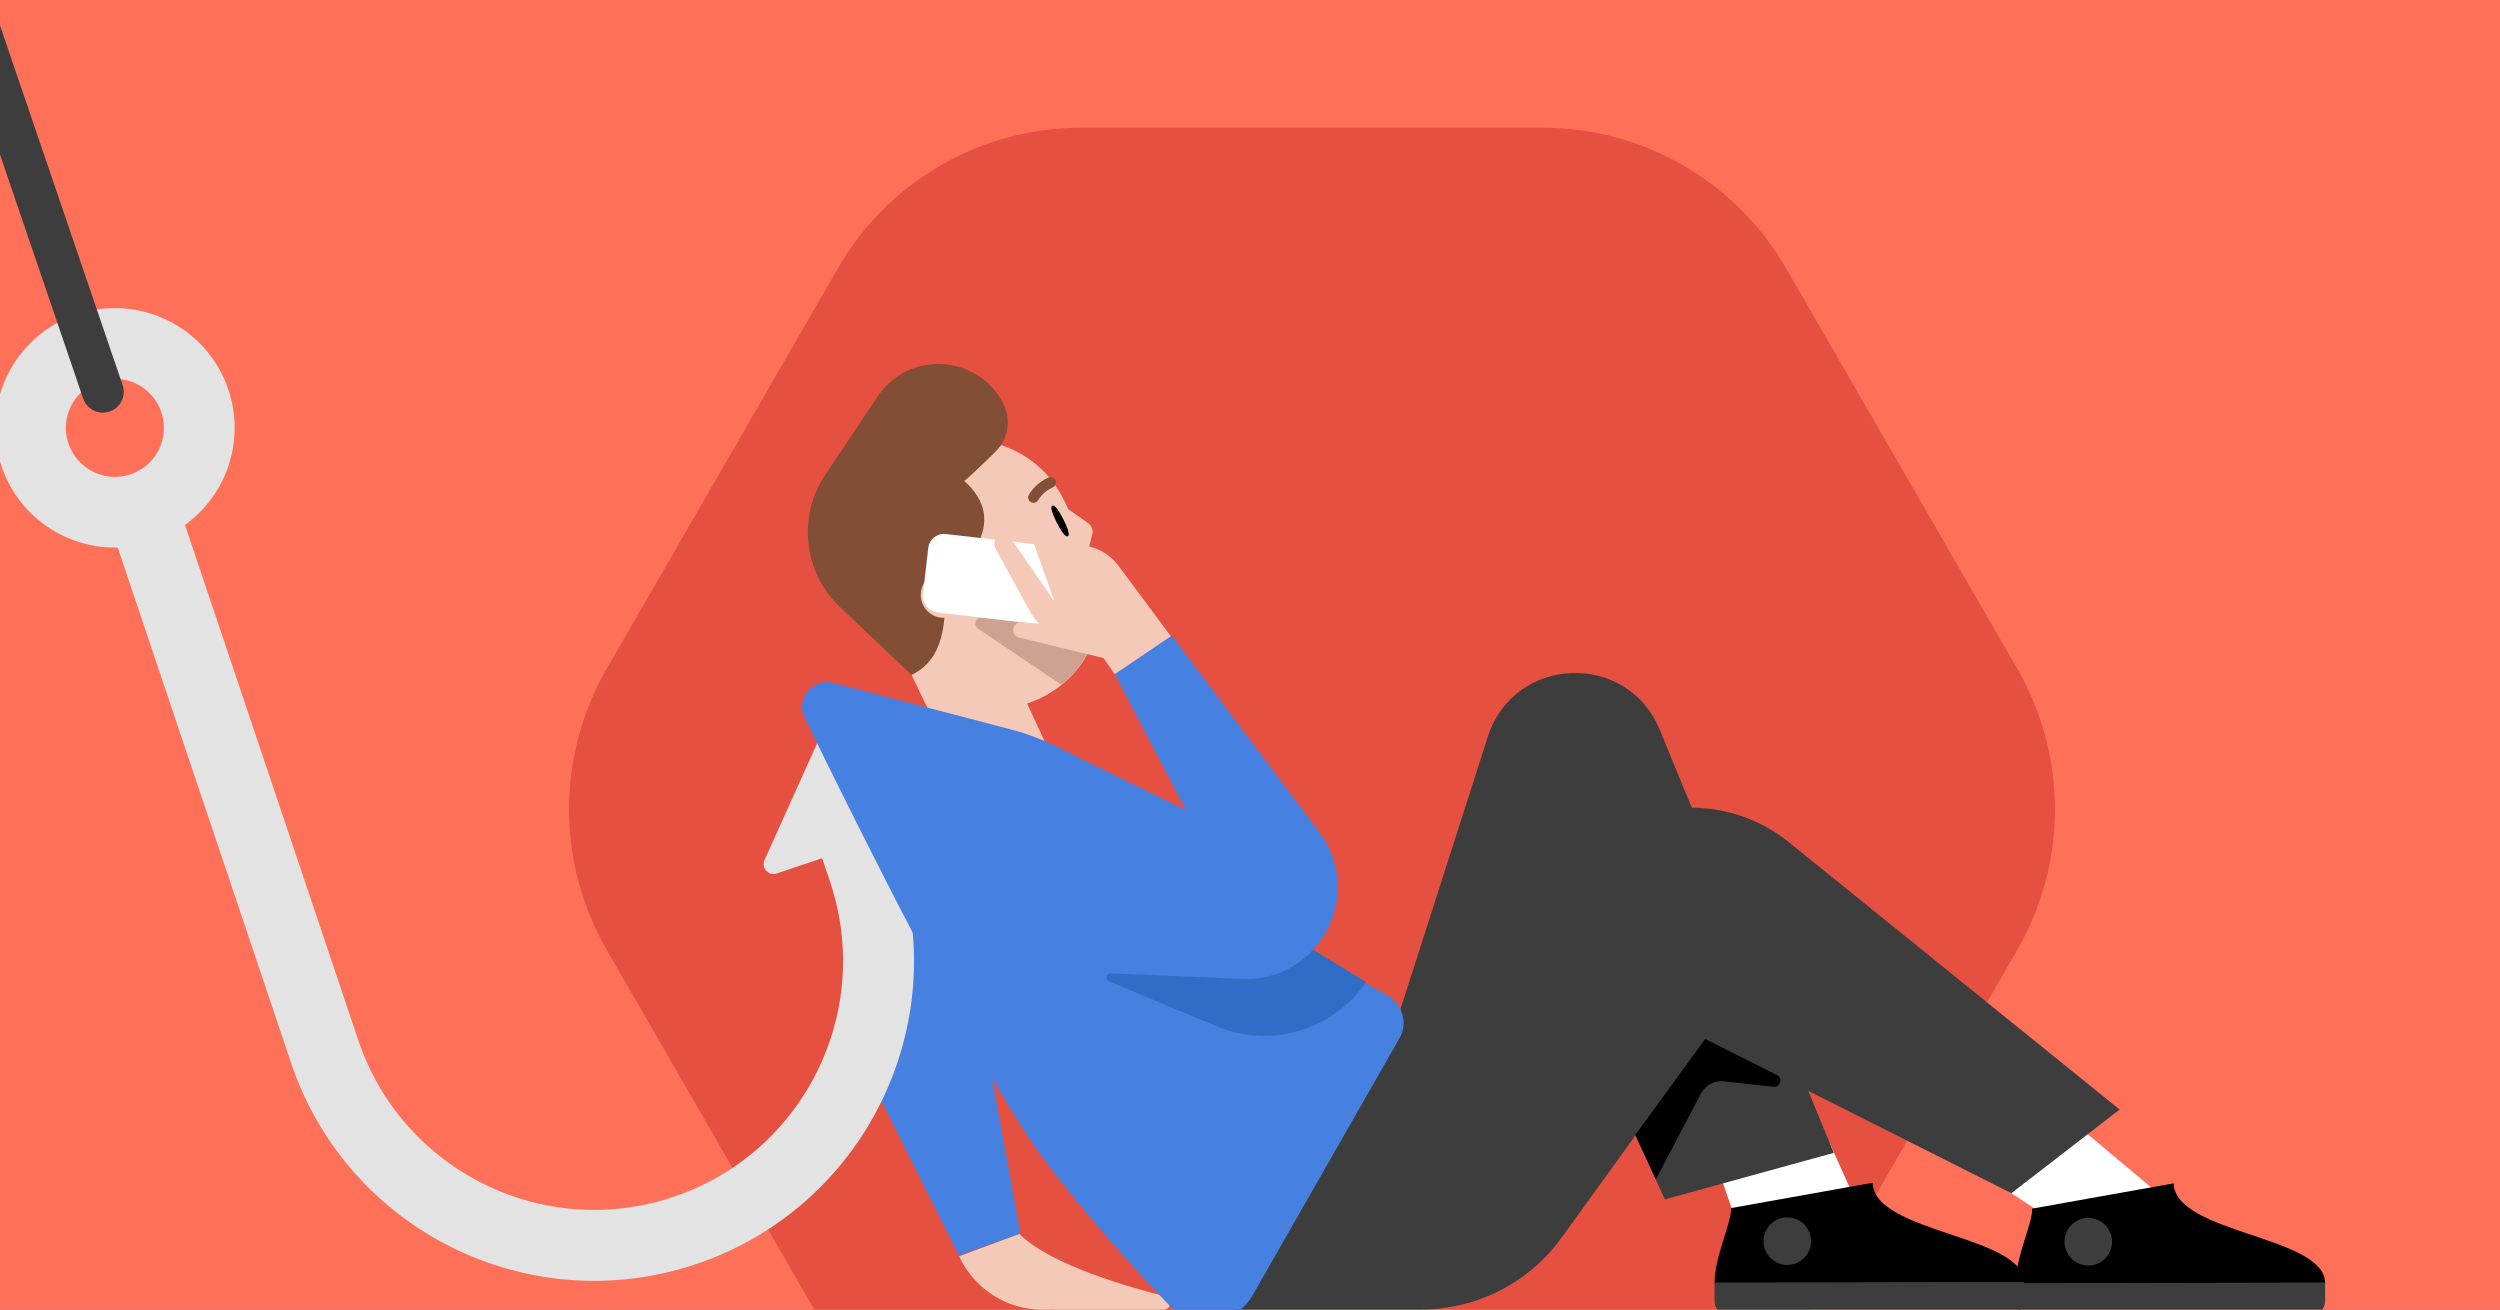
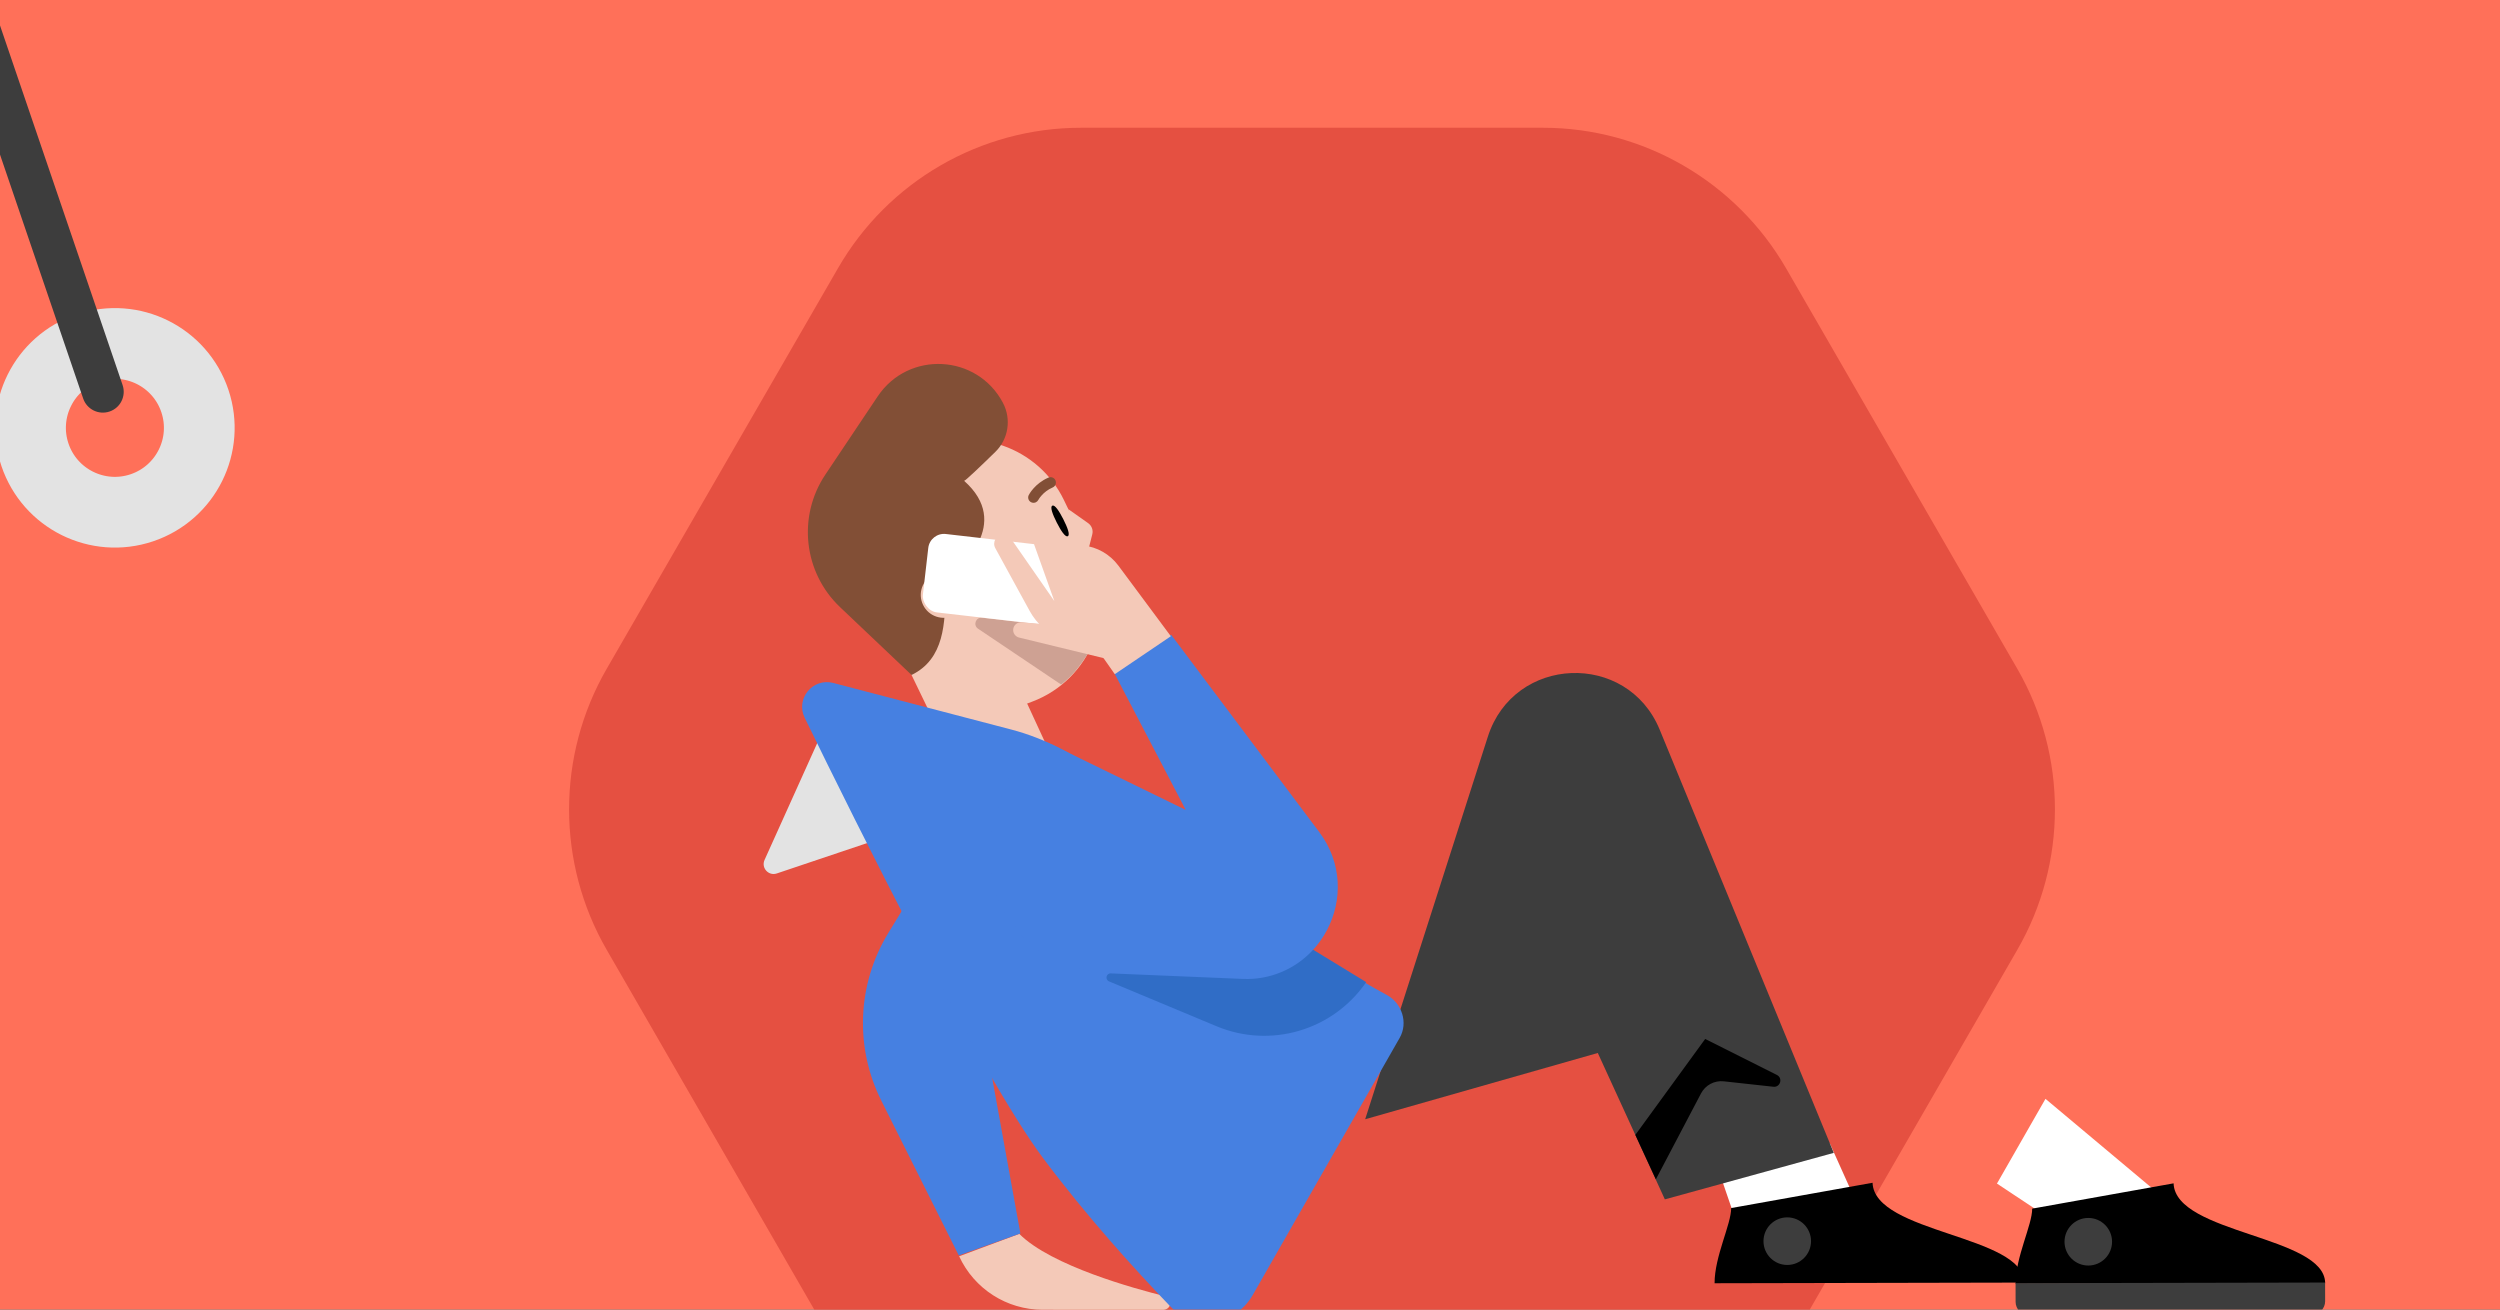
<svg xmlns="http://www.w3.org/2000/svg" width="945" height="495" viewBox="0 0 945 495" fill="none">
  <rect x="0" y="0" width="945" height="495" fill="#333333" stroke="none" />
  <g clip-path="url(#clip0_6682_654)">
    <rect width="945" height="495" fill="#FF7059" />
    <path d="M583.27 48.292H408.603C370.702 48.292 335.671 68.508 316.72 101.452L229.324 252.819C210.374 285.638 210.374 326.194 229.324 359.013L316.72 510.502C335.671 543.321 370.702 563.661 408.603 563.661H583.27C621.171 563.661 656.205 543.446 675.155 510.502L762.551 359.013C781.502 326.194 781.502 285.638 762.551 252.819L675.155 101.452C656.205 68.633 621.171 48.292 583.27 48.292Z" fill="#E55041" />
    <path d="M703.183 457.812L691.615 432.074L646.791 434.099L656.913 463.596L703.183 457.812Z" fill="white" />
    <path d="M562.42 278.426L516.035 423.075L603.97 398.023L629.316 453.363L693.166 435.781L627.369 275.828C615.096 245.991 572.272 247.704 562.42 278.426Z" fill="#3D3D3D" />
    <path d="M773.19 459.554L754.85 447.391L773.19 415.362L816.119 451.347L773.19 459.554Z" fill="white" />
-     <path d="M599.62 320.664L466.6 441.913V494.977H537.243C558.222 494.977 577.925 484.907 590.215 467.906L644.559 392.729L760.302 451.033L801.222 419.412L676.22 318.387C653.627 300.128 621.088 301.095 599.62 320.664Z" fill="#3D3D3D" />
    <path d="M768.169 456.864C768.182 463.077 761.877 475.109 761.899 485.286L878.908 485.037C878.87 467.066 822.273 466.454 821.616 447.302" fill="black" />
    <path d="M780.386 469.399C780.397 474.366 784.429 478.385 789.392 478.374C794.355 478.364 798.37 474.328 798.359 469.36C798.349 464.393 794.317 460.374 789.353 460.385C784.39 460.395 780.376 464.431 780.386 469.399Z" fill="#3D3D3D" />
    <path d="M878.891 484.798L761.883 485.047L761.898 492.095C761.904 494.893 764.175 497.156 766.97 497.15L873.856 496.923C876.651 496.917 878.912 494.644 878.906 491.846L878.891 484.798Z" fill="#3D3D3D" />
    <path d="M654.38 456.646C654.393 462.858 648.088 474.89 648.11 485.067L765.119 484.818C765.081 466.847 708.483 466.235 707.827 447.083" fill="black" />
    <path d="M666.597 469.18C666.607 474.148 670.639 478.166 675.603 478.155C680.566 478.145 684.58 474.109 684.57 469.142C684.559 464.174 680.527 460.156 675.564 460.166C670.601 460.177 666.586 464.212 666.597 469.18Z" fill="#3D3D3D" />
-     <path d="M765.102 484.579L648.094 484.829L648.109 491.877C648.115 494.674 650.385 496.937 653.18 496.931L760.066 496.704C762.861 496.698 765.122 494.425 765.117 491.627L765.102 484.579Z" fill="#3D3D3D" />
    <path d="M385.298 466.414C397.397 478.524 429.09 487.182 440.422 489.98C442.298 490.443 443.02 492.716 441.766 494.183C441.273 494.753 440.551 495.096 439.792 495.096L394.119 495.091C380.56 495.089 368.24 487.197 362.559 474.875V474.875L385.29 466.406L385.298 466.414Z" fill="#F4C9B8" />
    <path d="M379.383 281.27L452.698 331.313L374.576 404.877L385.702 466.235L362.412 474.553L333.106 415.988C323.02 395.833 324.029 371.904 335.776 352.67L379.383 281.27Z" fill="#4680E1" />
    <path d="M355.697 278.168L369.015 265.581L385.98 260.988L401.505 294.623C402.764 297.356 399.889 300.142 397.197 298.805L355.697 278.168Z" fill="#F4C9B8" />
    <path d="M355.698 278.168L329.581 224.159C319.885 204.106 328.264 179.971 348.305 170.262C368.347 160.553 392.453 168.943 402.153 189.003L412.249 209.881C422.586 231.259 412.327 256.904 390.113 265.242" fill="#F4C9B8" />
    <path d="M401.084 258.747L369.702 237.651C367.718 236.317 368.86 233.217 371.235 233.49L405.892 237.469L411.134 247.176C411.134 247.176 407.838 252.471 404.962 255.304C402.086 258.136 401.084 258.747 401.084 258.747Z" fill="#CEA193" />
    <path d="M403.826 192.464L411.324 197.752C412.664 198.705 413.29 200.374 412.882 201.976L411.344 208.027L406.449 201.178L403.82 192.467L403.833 192.46L403.826 192.464Z" fill="#F4C9B8" />
    <path d="M317.56 229.52C303.74 216.412 301.384 195.24 311.982 179.4L331.763 149.837C343.388 132.464 369.335 133.795 379.107 152.266V152.266C382.355 158.405 381.216 165.953 376.245 170.806C370.838 176.087 364.737 181.935 364.43 181.749C382.651 197.91 363.253 214.805 357.485 218.372C357.433 219.94 357.413 221.563 357.392 223.218C357.239 235.309 357.066 249.062 344.569 255.137L317.56 229.52Z" fill="#824F36" />
    <path d="M364.461 221.12C362.382 216.821 357.221 215.025 352.925 217.106C348.63 219.187 346.835 224.352 348.914 228.652C350.993 232.951 356.154 234.747 360.45 232.666C364.745 230.585 366.54 225.42 364.461 221.12Z" fill="#F4C9B8" />
    <path d="M391.572 189.863C391.02 190.13 390.346 190.145 389.749 189.842C388.754 189.33 388.363 188.115 388.875 187.119C388.96 186.939 391.145 182.75 396.311 180.535C397.335 180.089 398.534 180.567 398.974 181.595C399.406 182.626 398.955 183.814 397.915 184.26C394.134 185.878 392.492 188.949 392.482 188.978C392.279 189.372 391.948 189.672 391.569 189.856" fill="#824F36" />
    <path d="M401.94 196.283C403.554 199.469 404.556 202.203 403.628 202.677C402.7 203.152 401.086 200.73 399.465 197.547C397.851 194.362 396.849 191.627 397.777 191.153C398.705 190.679 400.319 193.101 401.94 196.283Z" fill="black" />
    <path d="M393.246 225.952C392.631 226.366 391.82 226.059 391.481 225.476C391.122 224.87 391.334 224.069 391.943 223.716C392.226 223.555 392.519 223.396 392.811 223.255C398.443 220.526 405.987 221.973 410.009 226.539C410.234 226.8 410.345 227.132 410.324 227.479C410.303 227.826 410.15 228.138 409.886 228.373C409.803 228.454 409.706 228.509 409.593 228.564C409.068 228.818 408.438 228.688 408.054 228.25C404.769 224.51 398.572 223.339 393.924 225.591C393.691 225.703 393.462 225.806 393.246 225.952Z" fill="black" />
-     <path d="M53.598 191.952L122.73 397.512C141.651 453.77 202.595 484.039 258.854 465.118V465.118C315.112 446.198 345.381 385.253 326.461 328.995L323.384 319.845" stroke="#E3E3E3" stroke-width="26.82" />
    <path d="M313.87 269.9C315.273 266.788 319.764 267.011 320.852 270.246L336.189 315.85L293.617 330.168C290.51 331.212 287.65 328.054 288.997 325.065L313.87 269.9Z" fill="#E3E3E3" />
    <circle cx="43.433" cy="161.725" r="31.89" transform="rotate(-18.588 43.433 161.725)" stroke="#E3E3E3" stroke-width="26.736" />
    <path d="M304.171 271.32C300.651 264.092 307.227 256.129 315.004 258.165L382.251 275.765C408.661 282.678 430.309 302.126 449.092 321.937C455.846 329.061 464.192 336.651 474.385 344.084C496.729 360.376 513.891 370.518 524.197 376.091C529.976 379.216 532.339 386.608 529.08 392.312L473.52 489.541C466.952 501.035 451.468 503.287 442.297 493.741C429.035 479.935 410.63 459.667 394.176 437.62C370.781 406.27 323.731 311.487 304.171 271.32Z" fill="#4680E1" />
    <path d="M448.208 306.155L397.439 281.384C392.471 278.96 386.491 281.3 384.488 286.453L377.003 305.703C365.712 334.745 386.256 366.298 417.383 367.721L469.262 370.093C498.627 371.436 516.303 337.996 498.654 314.488L442.669 239.918L420.869 253.77L448.208 306.155Z" fill="#4680E1" />
    <rect x="351.572" y="201.166" width="57.193" height="29.835" rx="5.994" transform="rotate(6.567 351.572 201.166)" fill="white" />
    <path d="M389.195 230.904L376.228 207.207C374.958 204.886 376.651 202.055 379.296 202.077C380.422 202.086 381.472 202.641 382.114 203.565L398.55 227.219L390.966 205.99C390.669 205.159 391.341 204.303 392.218 204.394L409.327 206.166C414.674 206.72 419.542 209.492 422.748 213.807L442.58 240.5L421.39 254.837L416.476 247.832L401.523 241.839C396.27 239.734 391.912 235.868 389.195 230.904Z" fill="#F4C9B8" />
    <path d="M386.145 235.232L400.338 236.396L418.46 249.081L385.214 240.998C383.774 240.648 382.822 239.278 382.997 237.806C383.183 236.241 384.574 235.104 386.145 235.232Z" fill="#F4C9B8" />
    <path d="M469.918 370.036L419.895 367.942C418.139 367.868 417.6 370.292 419.223 370.969L459.881 387.93C480.302 396.449 503.899 389.483 516.419 371.24L496.372 359.002C489.623 366.387 479.914 370.454 469.918 370.036Z" fill="#306DC6" />
    <path d="M31.437 150.639C32.84 154.756 37.315 156.956 41.431 155.552C45.548 154.149 47.748 149.674 46.344 145.557L31.437 150.639ZM46.344 145.557L-35.042 -93.176L-49.95 -88.094L31.437 150.639L46.344 145.557Z" fill="#3D3D3D" />
    <path d="M644.56 392.726L618.154 429.002L625.916 445.788L642.983 413.32C644.639 410.169 648.055 408.352 651.593 408.739L670.35 410.793C672.968 411.079 674.021 407.514 671.667 406.333L644.56 392.726Z" fill="black" />
  </g>
  <defs>
    <clipPath id="clip0_6682_654">
      <rect width="945" height="495" fill="white" />
    </clipPath>
  </defs>
</svg>